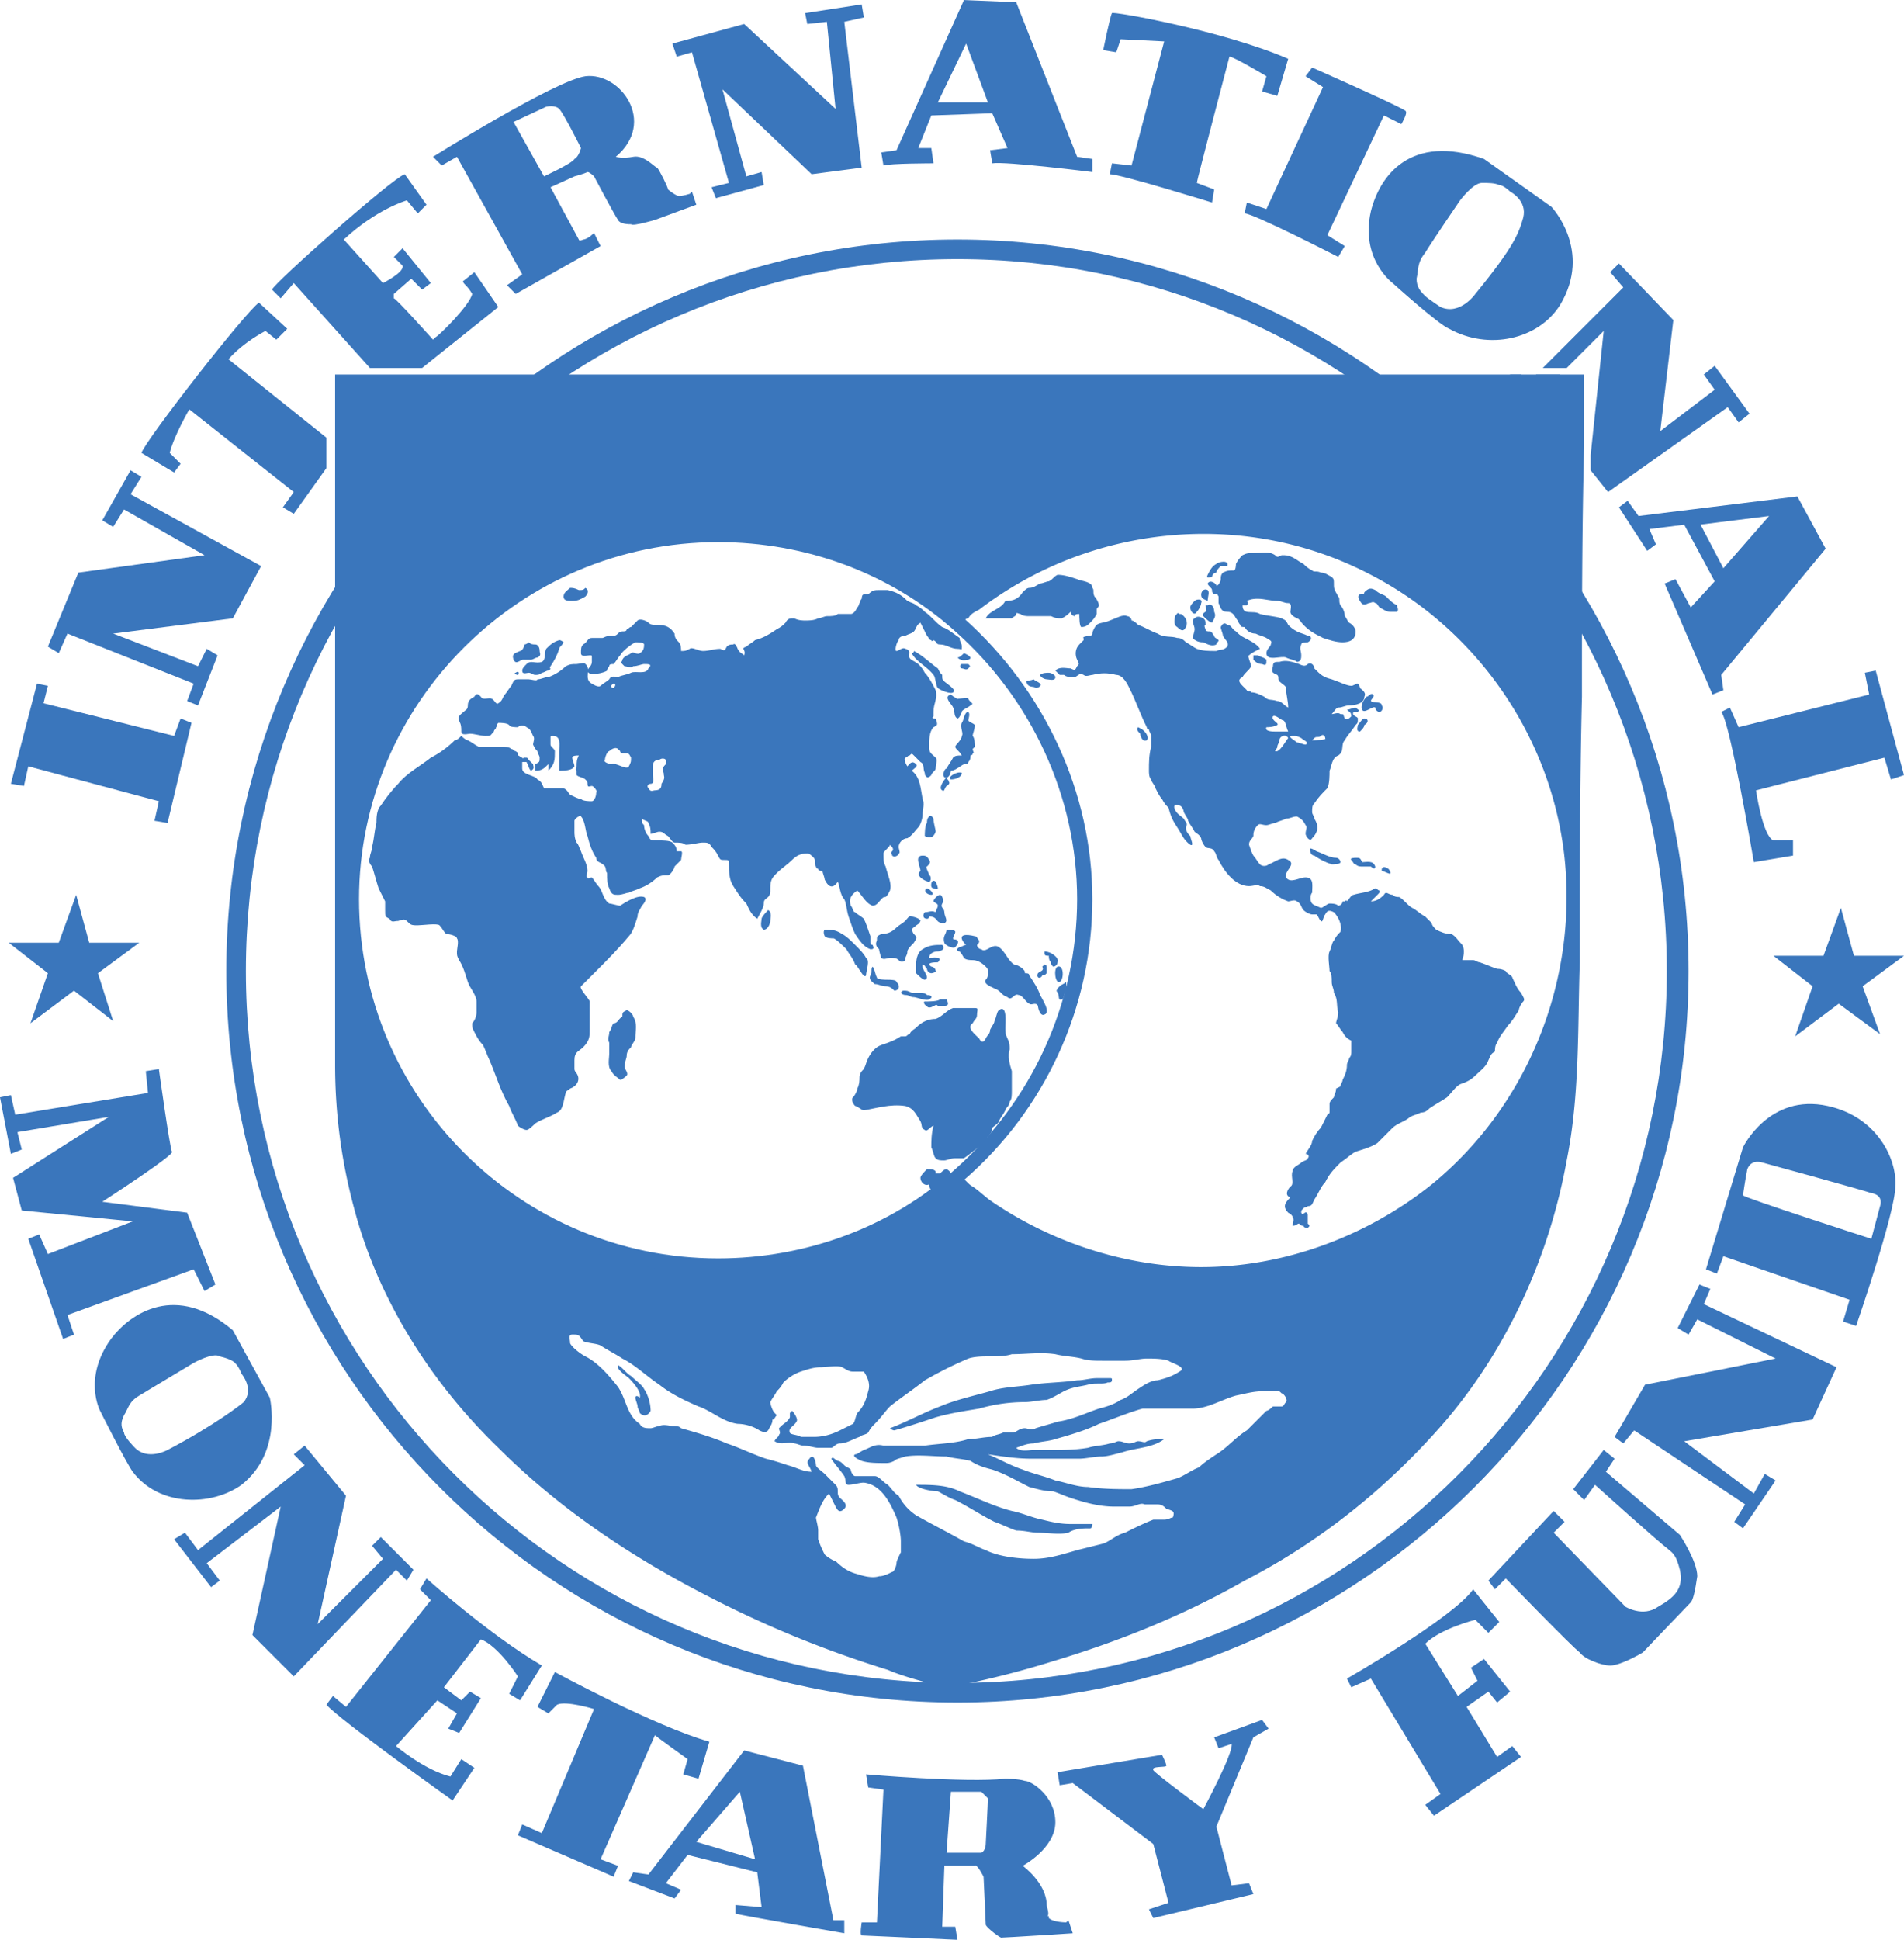
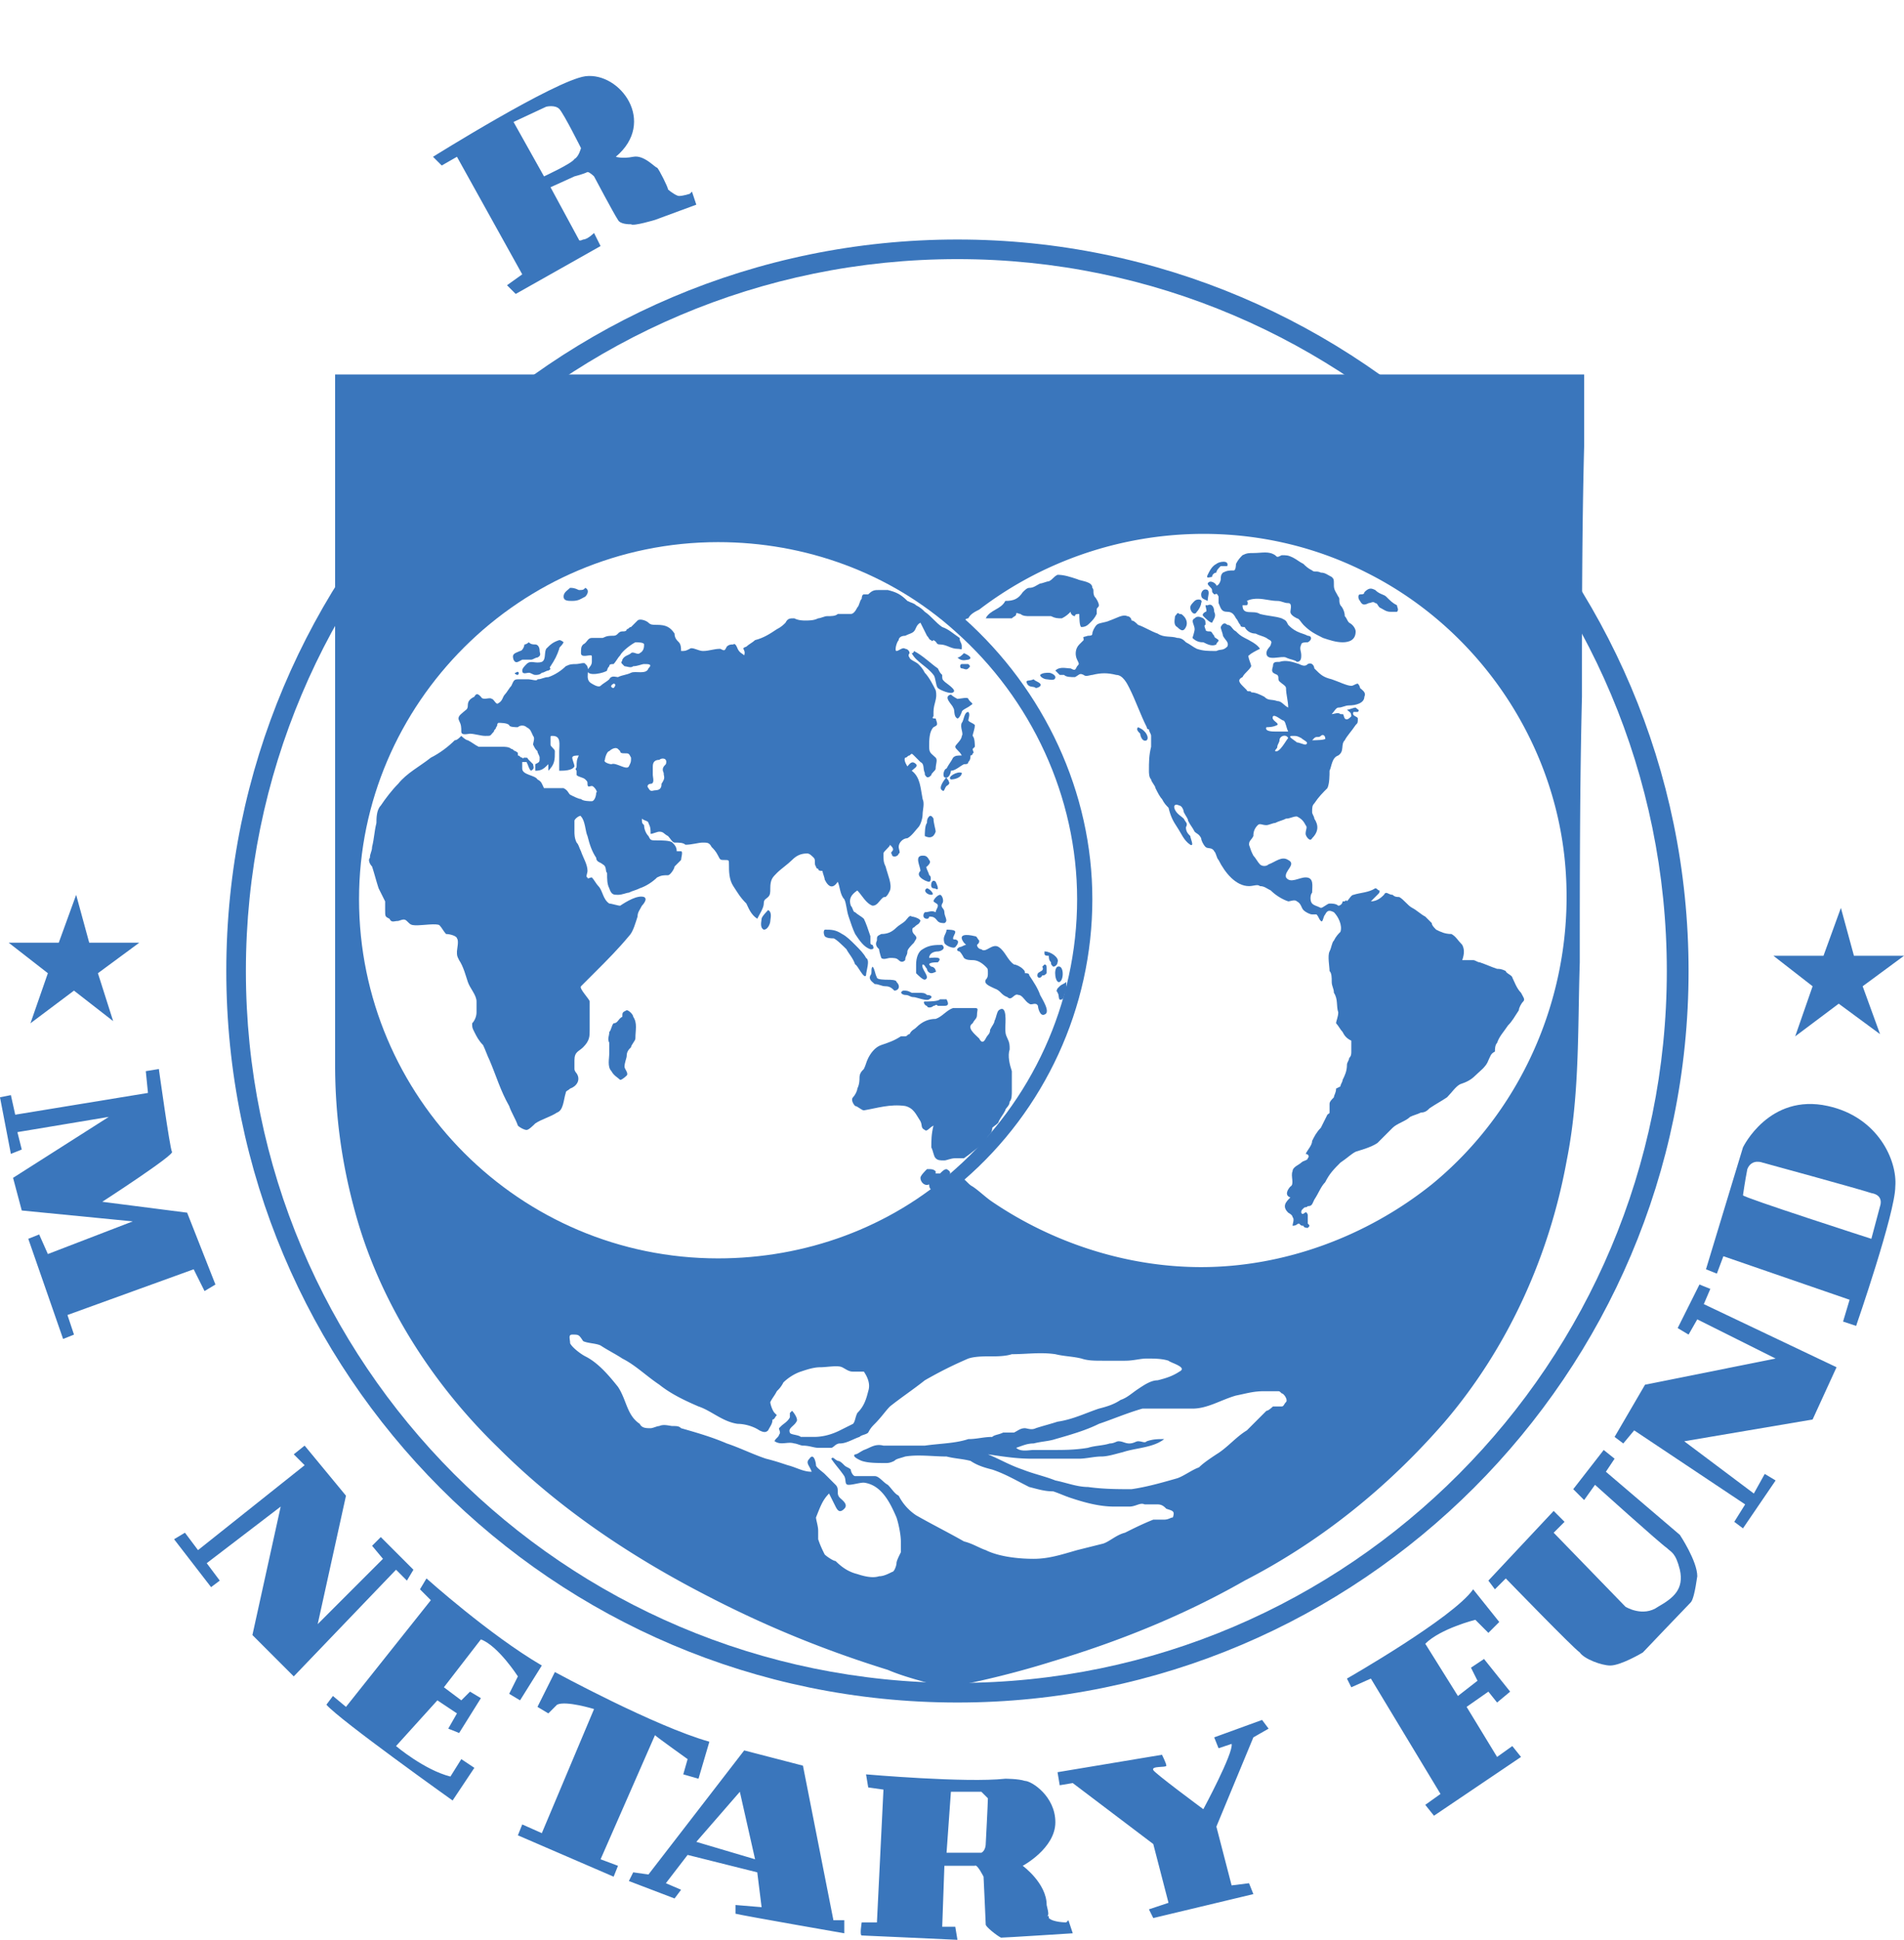
<svg xmlns="http://www.w3.org/2000/svg" height="2500" viewBox="8.571 8.728 347.785 354.145" width="2455">
  <g fill="#3a76bc">
    <path d="m49.908 186c0 73.53 59.62 133.549 133.55 133.549 73.531 0 133.549-60.018 133.549-133.55s-60.018-133.55-133.55-133.55c-73.929 0-133.549 60.018-133.549 133.55zm3.577 0c0-71.545 58.03-129.973 129.973-129.973 71.544 0 129.574 58.428 129.574 129.972s-58.03 129.972-129.574 129.972c-71.942 0-129.973-58.428-129.973-129.972z" />
    <g fill-rule="evenodd">
      <path d="m69.782 77.093v125.997c0 9.142 1.192 17.886 3.577 26.63 4.372 16.297 13.911 31.4 26.233 43.325 11.129 11.129 24.245 19.873 38.157 27.028 10.731 5.564 21.463 9.936 32.99 13.514 2.782 1.192 5.962 1.987 8.744 2.782.795 0 1.59.397 2.385.397a167.296 167.296 0 0 0 19.078-4.77c11.924-3.577 23.848-8.346 34.977-14.706 13.912-7.154 26.233-17.09 36.568-29.015 11.526-13.514 19.078-30.207 22.258-47.696 2.385-11.924 1.987-23.848 2.385-36.17 0-15.898 0-32.195.397-48.49 0-15.105 0-30.209.398-45.71v-13.116zm153.025 208.67c-.397 0-.795.398-1.59.398h-1.987c-1.988.795-3.577 1.59-5.167 2.385-1.59.398-2.783 1.59-3.975 1.987l-4.77 1.193c-2.782.795-5.167 1.59-7.949 1.59s-6.36-.398-8.744-1.59c-1.193-.398-2.385-1.193-3.975-1.59-2.782-1.59-5.962-3.18-8.744-4.77a9.384 9.384 0 0 1 -3.18-3.577c-.795-.397-1.192-1.192-1.987-1.987-.795-.398-1.59-1.59-2.385-1.59h-3.577c-.398 0-.795-.795-.795-1.193-.398-.397-.795-.397-1.193-.794-.397-.398-.795-.795-1.192-.795-.795-.398-.795-.795-1.193-.398.795 1.193 1.59 1.987 2.385 3.18.398.795 0 1.59.795 1.59s1.988-.398 2.782-.398c3.18.398 4.77 3.577 5.962 6.36.398 1.192.795 3.18.795 4.372v1.987c-.397.795-.795 1.59-.795 1.988 0 .397-.397 1.59-.794 1.59-.795.397-1.59.794-2.385.794-1.193.398-2.783 0-3.975-.397-1.59-.398-2.782-1.192-3.975-2.385-.397 0-1.59-.795-1.987-1.192-.397-.795-.795-1.59-1.192-2.783v-1.59c0-.794-.398-1.987-.398-2.384.795-1.988 1.193-3.18 2.385-4.372l1.192 2.384c.398.795.795 1.193 1.59.398s-.397-1.59-.795-1.987c-.397-.398-.397-.795-.397-1.193 0-.397 0-.795-.398-1.192l-1.987-1.988c-.397-.397-1.59-1.192-1.59-1.59 0-.397-.397-2.384-1.192-1.192-.795.795 0 1.193.397 2.385-1.59 0-2.782-.795-4.372-1.192-1.192-.398-2.385-.795-3.975-1.193-2.384-.795-4.77-1.987-7.154-2.782-2.782-1.193-5.565-1.988-8.347-2.782-.397-.398-.795-.398-1.59-.398-.397 0-1.59-.397-2.385 0-.397 0-1.192.398-1.59.398-.794 0-1.59 0-1.987-.795-2.385-1.59-2.385-4.373-3.975-6.757-1.59-1.988-3.577-4.373-5.962-5.565-.794-.397-2.384-1.59-2.782-2.385 0-.795-.397-1.59.398-1.59 1.192 0 1.192 0 1.987 1.193.795.397 2.385.397 3.18.795 1.192.795 2.782 1.59 3.974 2.385 2.385 1.192 4.373 3.18 6.757 4.77 1.988 1.589 4.373 2.781 7.155 3.974 2.385.795 4.372 2.782 7.154 3.18 1.193 0 2.783.397 3.975 1.192.795.397 1.192.397 1.59 0 .397-.795.795-1.192.795-1.987.397 0 .397-.398.795-.795l-.398-.398c-.397-.397-.795-1.59-.795-1.987.398-.795.795-1.192 1.193-1.987.397-.398.795-.795 1.192-1.59.795-.795 1.987-1.59 3.18-1.988 1.192-.397 2.385-.795 3.577-.795s3.18-.397 3.975 0c.795.398 1.192.795 1.987.795h1.987c.795 1.193 1.193 2.385.795 3.578-.397 1.59-.795 2.782-1.987 3.974-.397.795-.397 1.59-.795 1.988l-2.385 1.192c-1.59.795-3.18 1.192-4.77 1.192h-2.384c-.398-.397-1.987-.397-1.987-.795-.398-.794.794-1.192 1.192-1.987.397-.397-.398-1.59-.795-1.987l-.397.397v.795c-.398.795-1.193 1.193-1.59 1.59l-.398.398c0 .397.398.794 0 1.192 0 .397-.795.795-.795 1.192 1.193.795 2.385 0 3.577.398.398 0 1.193.397 1.59.397 1.193 0 1.988.398 2.783.398h2.384c.398 0 .795-.795 1.59-.795 1.193 0 2.385-.795 3.578-1.193.397-.397 1.192-.397 1.59-.795.397-.794.794-1.192 1.192-1.59 1.192-1.192 1.987-2.384 2.782-3.18 1.987-1.589 4.372-3.179 6.36-4.769 2.782-1.59 5.167-2.782 7.949-3.974 1.192-.398 2.782-.398 3.975-.398 1.192 0 2.782 0 3.974-.397 2.783 0 5.167-.398 7.95 0 1.59.397 3.18.397 4.77.795 1.192.397 2.384.397 3.974.397h3.975c1.59 0 2.782-.397 3.974-.397s2.783 0 3.975.397c.398.397 3.577 1.192 1.987 1.987-1.192.795-2.384 1.193-3.974 1.59-1.193 0-2.385.795-3.578 1.59-1.192.795-1.987 1.59-3.18 1.987-1.192.795-2.384 1.193-3.974 1.59-2.385.795-4.77 1.988-7.552 2.385-1.192.398-2.782.795-3.975 1.193-.794.397-1.59 0-1.987 0-.795 0-1.192.397-1.987.794h-1.988c-.794.398-1.59.398-1.987.795-1.59 0-2.782.398-4.372.398-2.385.795-5.167.795-7.95 1.192h-7.551c-1.59-.397-2.385.398-3.578.795-.794.398-1.192.795-1.59.795-.794.398 1.193 1.193 1.193 1.193 1.192.397 2.782.397 4.372.397.398 0 .795 0 1.59-.397.397-.398.795-.398 1.987-.795 2.385-.398 5.167 0 7.552 0 1.59.397 2.783.397 4.372.795 1.193.795 2.385 1.192 3.975 1.59 2.385.794 4.372 1.987 6.757 3.18 1.59.397 2.782.794 4.372.794 1.193.398 1.988.795 3.18 1.193 2.385.794 5.167 1.59 7.95 1.59h2.782c1.192 0 1.987-.796 2.782-.398h2.385c.795 0 1.192.397 1.59.795 1.192.397 1.59.397 1.192 1.59zm20.668-21.065c-.397.397-.397.795-.795.795h-1.59s-.794.795-1.192.795l-3.577 3.577c-1.987 1.192-3.577 3.18-5.565 4.372-1.192.795-2.384 1.59-3.18 2.385-1.192.397-2.782 1.59-3.974 1.987-2.782.795-5.565 1.59-8.347 1.988-2.385 0-5.167 0-7.95-.398-1.987 0-3.974-.795-5.961-1.192-1.988-.795-3.975-1.193-5.962-1.988-2.385-.794-4.372-1.987-6.36-2.782 2.782.398 5.167.795 7.95.795h8.744c1.192 0 2.782-.397 3.975-.397 1.192 0 2.384-.398 3.974-.795 2.385-.795 5.565-.795 7.552-2.385-1.192 0-1.987 0-3.18.397-.397.398-.795 0-1.59 0-.397 0-.794.398-1.59.398s-1.192-.398-1.987-.398c-.397 0-.795.398-1.59.398-1.192.397-2.782.397-3.974.795-2.385.397-4.372.397-6.36.397h-3.577c-.795 0-2.385.398-3.18-.397 1.193-.398 1.988-.795 3.18-.795 1.59-.398 2.782-.398 3.975-.795 2.782-.795 5.564-1.59 7.95-2.782 2.384-.795 5.166-1.988 7.948-2.783h9.142c2.782 0 5.167-1.59 7.95-2.384 1.987-.398 3.18-.795 5.167-.795h2.384c.398 0 .398 0 .795.397.398 0 1.193 1.192.795 1.59zm-15.5-24.643c-13.515 0-27.029-4.372-38.158-11.924-1.192-.795-2.385-1.988-3.577-2.782-.795-.398-1.193-1.193-1.987-1.59-.398-.398-.398-.795-.795-.398l-1.193 1.193c-2.385 1.987-5.167 3.974-7.95 5.564-5.564 3.577-11.923 5.962-18.283 7.95-23.053 5.564-47.696-1.59-64.39-18.284-15.898-16.694-22.258-40.144-17.09-62.403 5.166-21.463 21.463-39.746 42.528-47.298 11.13-3.975 23.848-5.167 35.773-2.783 6.359 1.59 12.719 3.975 18.68 7.155 2.783 1.192 5.565 3.18 8.347 5.167 1.193.795 2.385 1.987 3.578 2.782.397.398.397.398.795 0 .397-.397.794-.795 1.192-.795.397-.795 1.192-1.192 1.987-1.59 20.271-15.5 48.094-18.283 70.75-6.757 19.873 9.937 33.785 29.81 36.17 52.069 2.384 22.655-6.758 45.311-24.246 59.62-11.924 9.54-27.028 15.104-42.132 15.104z" />
-       <path d="m204.126 286.956c-1.987 0-3.577-.397-5.167-.795-1.987-.397-3.577-1.192-5.565-1.59-3.18-.795-6.36-2.384-9.539-3.577-2.385-1.192-5.167-1.192-7.95-1.192.398.795 3.18 1.192 3.975 1.192.795.398 1.988 1.193 3.18 1.59 2.385 1.192 4.77 2.782 7.155 3.975 1.192.397 2.782 1.192 3.974 1.59 1.59 0 2.783.397 3.975.397 1.59 0 3.975.398 5.565 0 1.192-.795 2.782-.795 3.974-.795.398 0 .398-.795.398-.795zm-80.289-27.028c-.795-.397-1.59-1.59-2.384-1.987-.398.795 1.59 1.987 1.987 2.385.397.397 2.385 2.385 1.987 3.577-.397-.397-.795-.397-.795 0s.398 1.192.398 1.59.397.795.397 1.192c.795.795 1.59.398 1.988-.397 0-1.193-.398-2.782-1.193-3.975-.397-.795-1.59-1.59-2.385-2.385zm48.094 9.937c2.782-.795 5.167-1.59 7.552-2.385 2.782-.795 5.564-1.192 7.95-1.59a30.257 30.257 0 0 1 8.346-1.192c1.193 0 2.782-.398 3.975-.398 1.192-.397 2.385-1.192 3.18-1.59 1.59-.794 2.782-.794 4.372-1.192 1.192-.397 2.782 0 3.577-.397.397 0 .795 0 .795-.398 0-.397 0-.397-.398-.397h-2.384c-1.193 0-2.385.397-3.578.397-2.782.398-5.564.398-8.346.795-2.385.398-5.168.398-7.552 1.193-2.783.795-6.36 1.59-9.142 2.782-3.18 1.192-5.962 2.782-9.142 3.975.398.397.795.397.795.397z" />
    </g>
    <path d="m71.371 172.883c0 37.76 30.606 68.364 68.365 68.364 16.694 0 32.592-5.962 44.914-17.09 14.706-12.72 23.45-31.4 23.45-51.274 0-19.476-8.744-38.157-23.45-51.274-12.322-10.731-28.22-16.693-44.914-16.693-37.76 0-68.365 30.605-68.365 67.967zm2.783 0c0-35.772 29.412-65.185 65.582-65.185 15.899 0 31.4 5.564 43.324 16.296 13.912 12.322 22.258 30.208 22.258 48.889 0 19.078-8.346 36.964-22.258 49.286-11.924 10.731-27.425 16.296-43.324 16.296-36.17 0-65.582-29.413-65.582-65.582z" />
    <path d="m108.336 127.174c.795-.795 1.192-1.193 2.385-1.59.397 0 .795.397.795.397-.398.795-.795.795-.795 1.193-.398 1.192-.795 1.987-1.59 3.18-.397.397.397.397-.397.794-.398 0-.795.398-1.193.398-.397.397-.795.397-1.192.397-.398 0-.795-.397-1.193-.397-.397 0-1.192.397-1.192-.398 0-.397.397-.794.795-1.192.795-.795 1.59 0 2.782-.397.795-.398.398-1.59.795-2.385zm-5.565 4.372c.398-.398.795 0 .398.397-.398 0-.795-.397-.398-.397z" />
    <path d="m183.855 125.186c-1.192-.794-1.987-1.59-3.18-1.987-1.192-.795-1.987-1.987-3.18-2.782-.397-.398-.794-.795-1.59-1.193-.397-.397-.794-.397-1.59-.795-1.192-1.192-1.987-1.59-3.576-1.987h-1.59c-.795 0-1.193 0-1.988.795h-.795c-.397 0-.397.795-.397.795-.397.397-.397 1.192-.795 1.59-.397.795-.795 1.192-1.192 1.192h-2.385c-.398.398-1.193.398-1.987.398-.398 0-1.193.397-1.59.397-.795.398-1.59.398-2.385.398-.398 0-1.193 0-1.988-.398-.794 0-1.192 0-1.59.795-.397.398-.794.795-1.59 1.193-1.192.795-2.384 1.59-3.974 1.987-.397.397-1.192.795-1.59 1.192-1.192.398 0 .398-.397 1.59-.398-.397-.795-.397-1.193-1.192 0 0-.397-1.193-.795-.795-.397 0-.795 0-1.192.397-.398.795-.398.795-1.192.398-1.193 0-1.988.397-3.18.397-.795 0-1.988-.795-2.385-.397-.795.397-.795.397-1.59.397 0-.397 0-1.192-.397-1.59-.398-.397-.795-.795-.795-1.59-.795-1.192-1.59-1.59-3.18-1.59-.795 0-1.192 0-1.59-.397-.397-.397-1.59-.795-1.987-.397l-1.193 1.192c-.397 0-.397.398-.795.398 0 .397-.397.397-.795.397-.794 0-.794.795-1.59.795s-1.192 0-1.987.397h-1.987c-.795 0-.795.795-1.59 1.193-.397.397-.397.795-.397 1.59s1.192.397 1.59.397c.397 0 .397 0 .397.398v.795c0 .795-.795 1.192-.795 1.59 0 1.192 3.18.397 3.577 0 0 0 0-.398.398-.795 0-.398.397-.398.795-.398.397-.397.795-1.192 1.192-1.59.397-.795 1.987-1.987 2.782-2.385.398 0 1.59 0 1.59.398 0 .397 0 1.192-.795 1.59-.397.397-1.192-.398-1.59 0-.397.397-1.192.397-1.59 1.192 0 .398-.397.398 0 .795l.398.398c.397 0 1.192.397 1.59 0 .795 0 1.59-.398 1.987-.398.795 0 1.59 0 .795.795-.397 1.192-2.385.397-3.18.795-.795.397-1.59.397-2.384.795-.398 0-1.193-.398-1.59.397-.398.398-1.193.795-1.59 1.193-.398.397-1.59-.398-1.59-.398-1.59-.795 0-2.782-1.193-3.577 0-.397-1.192 0-1.59 0-.794 0-1.192 0-1.987.398-.795.794-1.987 1.59-3.18 1.987-.794 0-1.192.397-1.987.397 0 .398-1.192 0-1.59 0h-1.987c-.795 0-.795.398-1.192 1.193-.398.397-.795 1.192-1.193 1.59-.397.397-.397 1.192-1.192 1.59-.398.397-.795-.795-1.193-.795-.397-.398-1.59.397-1.987-.398-.397-.397-.795-.795-1.192 0-.795.398-1.193.795-1.193 1.59s-.397.795-.795 1.192c-.397.398-1.192.795-.795 1.59.398.795.398 1.193.398 1.988s1.192.397 1.59.397c.795 0 1.987.398 2.782.398 1.192 0 .795 0 1.59-.795 0-.398.397-.398.397-.795.398-.398 0-.398.398-.795.397 0 1.59 0 1.987.397 0 .398 1.192.398 1.59.398.397-.398 1.192-.398 1.59 0 .795.397.795.795 1.192 1.59.398.397 0 1.192 0 1.59.398.794.398.794.795 1.192 0 .397.398.795.398 1.192 0 .795 0 .795-.795 1.193v1.192c1.192 0 1.59-.397 2.385-1.192v1.192c1.192-1.192 1.192-1.987 1.192-3.577 0-.398-.795-.795-.795-1.193v-1.192c0-.397 0-.397.397-.397 1.59 0 1.193 1.59 1.193 2.782v3.577c.795 0 2.385 0 2.782-.795 0-.397-.397-1.192-.397-1.59 0-.397.795-.397 1.192-.397-.397.795-.397 1.192-.397 1.987 0 .398-.398.398 0 .795v.795c.397.397 1.192.397 1.59.795.397.397.397.397.397.795 0 .795.397.397.795.397.397 0 1.192 1.193.795 1.193 0 .795-.398 1.59-.795 1.59-.398 0-1.59 0-1.987-.398-.398 0-1.193-.397-1.988-.795-.397-.397-.397-.795-1.192-1.192h-3.578c-.397-.795-.397-1.193-1.192-1.59-.397-.795-2.782-.795-2.782-1.987v-1.193h.795c.397.795.397 1.193.795 1.59.795-.397.397-.795.397-1.192l-.795-.795c-.397-.398 0-.398-.795-.398-.397 0 0 .398-.397 0-.398 0-.398-.397-.795-.397 0-.795 0-.398-.398-.795-.397 0-.397-.398-.794-.398-.398-.397-1.193-.397-1.59-.397h-4.373c-.794-.398-1.192-.795-1.987-1.193-.397 0-1.192-.794-1.192-.794-.398.397-.795.794-1.193.794-1.192 1.193-2.782 2.385-4.372 3.18-1.987 1.59-4.372 2.782-5.962 4.77-1.192 1.192-2.385 2.782-3.18 3.975-.795.794-.795 2.384-.795 3.18-.397 1.59-.397 2.782-.794 4.371 0 .795-.398 1.193-.398 1.988-.397.397 0 1.192.398 1.59.397 1.192.794 2.782 1.192 3.974l1.192 2.385v1.59c0 1.192 0 1.192.795 1.59.398.795.795.397 1.59.397 1.193-.397 1.193-.397 1.988.398.397.397.794.397 1.59.397.794 0 3.577-.397 3.974 0 .398.398.795 1.193 1.192 1.59.795 0 1.988.398 1.988.795.397.398 0 1.987 0 2.385 0 .795 0 .795.397 1.59.795 1.192 1.193 2.782 1.59 3.974.398 1.193 1.59 2.385 1.59 3.578v1.987c0 .795-.397 1.59-.795 1.987 0 .795 0 .795.398 1.59.397.795.795 1.59 1.59 2.385.397.795.794 1.987 1.192 2.782 1.192 2.783 1.987 5.565 3.577 8.347.398 1.193 1.192 2.385 1.59 3.577.397.398 1.192.795 1.59.795.397 0 1.192-.795 1.59-1.192 1.192-.795 2.782-1.192 3.974-1.987 1.193-.398 1.193-2.385 1.59-3.578 0-.397.398-.397.795-.795 1.193-.397 1.988-1.59 1.193-2.782 0 0-.398-.397-.398-.795v-1.59c0-1.59.795-1.59 1.59-2.384 1.192-1.193 1.192-1.988 1.192-3.18v-5.167c0-.398-1.987-2.385-1.59-2.783l2.783-2.782c1.987-1.987 3.975-3.975 5.962-6.36.795-.794 1.192-2.384 1.59-3.577 0-.795.397-1.192.795-1.987 0 0 1.192-1.192.397-1.59-1.192-.397-3.18.795-4.372 1.59-.397 0-1.59-.397-1.987-.397-1.193-.795-1.193-2.385-1.988-3.18-.397-.398-.795-1.193-1.192-1.59-.398 0-.795.397-.795 0-.398 0 0-.795 0-1.192 0-1.193-.795-2.385-1.192-3.578-.398-.795-.398-1.192-.795-1.59-.398-.794-.398-1.59-.398-1.987v-1.987c0-.398 1.193-1.193 1.193-.795.794.795.794 2.782 1.192 3.577.397 1.59.795 2.782 1.59 3.975 0 .795.795.795 1.192 1.192.795.398.398 1.193.795 1.59 0 1.192 0 1.987.398 2.782.397 1.193.795 1.193 1.59 1.193.794 0 1.59-.398 1.987-.398.795-.397 1.192-.397 1.987-.795 1.193-.397 2.385-1.192 3.18-1.987.795-.397 1.192-.397 1.987-.397.398 0 1.193-1.193 1.193-1.59l1.192-1.193c0-.397.398-1.59 0-1.59h-.795c0-.795-.397-1.192-.795-1.59-.397-.397-1.987-.397-2.782-.397-1.192 0-1.192 0-1.59-.795-.397-.397-.795-1.192-.795-1.987-.397-.398-.397-.398-.397-1.193.397.398 1.192.398 1.192.795.398.795.398 1.193.398 1.988.397 0 1.192-.398 1.59-.398.794 0 .794.398 1.59.795.397.398.794 1.192 1.192 1.192.795 0 1.59 0 1.987.398 1.192 0 2.385-.398 3.18-.398s1.192 0 1.59.795c.397.398.795.795 1.192 1.59.398.795.398.795 1.192.795.795 0 .795 0 .795.795 0 1.193 0 2.782.795 3.975.795 1.192 1.193 1.987 2.385 3.18.398.795.795 1.987 1.988 2.782.397-.795 1.192-1.987 1.192-2.782s.397-.795.795-1.193c.397-.397.397-.795.397-1.59 0-1.59.398-1.987 1.193-2.782s1.987-1.59 2.782-2.385 1.59-1.192 2.782-1.192c.398 0 .795.397 1.193.795.397.397 0 1.192.397 1.59 0 0 0 .397.398.397 0 .398.397.398.795.398 0 .397.397 1.192.397 1.59.795 1.59 1.59 1.59 2.385.397.397.795.397 2.385 1.192 3.18.398.795.398 1.987.795 3.18.398 1.192.795 2.384 1.193 3.18.795 1.192 1.59 2.384 2.782 2.781.397 0 .795 0 .397-.794 0 0-.397 0-.397-.398v-1.192c-.398-1.193-.795-2.385-1.193-3.18-.397-.398-1.192-.795-1.59-1.193-.397 0-.397-.794-.794-1.192-.398-1.192 0-1.987 1.192-2.782.795.795 1.59 2.385 2.782 2.782.795 0 1.193-.795 1.59-1.192.398-.398.398-.398.795-.398.398-.397.398-.397.795-1.192.398-1.193-.397-2.782-.795-4.372-.397-.795-.397-1.193-.397-2.385 0-.398 1.192-1.193 1.192-1.59.398.397.795.795.398 1.192-.398.398 0 .398 0 .795.397.398 1.192 0 1.192-.397.397 0 0-.795 0-1.193 0-.794.795-1.59 1.59-1.59.795-.397 1.59-1.59 1.987-1.987.398-.397.795-1.59.795-2.385s.398-1.987 0-2.782c-.397-1.987-.397-3.975-1.987-5.167.397-.397 1.192-.795.795-1.192-.795-.795-1.193 0-1.59.397 0 0-.795-1.192-.398-1.59.398 0 .398-.397.795-.397.398-.398.398-.398.795 0l1.193 1.192c.795.398.397 1.193.795 1.988 0 .397 0 .397.397.794.398 0 .398 0 .795-.397 0-.397.795-.795.795-1.192 0-.795.397-1.59 0-1.988-.795-.795-1.192-.795-1.192-1.987s0-2.782.794-3.577c.795-.398.795-.398.398-1.59-.398 0-.795 0-.398-.398v-.795c0-1.59.795-2.384.398-3.974-.398-.795-1.192-2.385-1.987-3.18-.398-.795-.795-1.192-1.193-1.59-.397-.397-1.59-.795-1.59-1.192-.397-.398 0-.795 0-.795 0-.398-.397-.795-.795-.795-.397-.398-1.192.397-1.59.397-.397 0 0-1.59.398-1.987 0-.398.397-.795 1.192-.795.795-.397 1.193-.397 1.59-.795.398-.397.398-1.192 1.193-1.59l1.192 2.385c.398.397.398.795.795.795 0 .397.397 0 .397 0 .795.397.398.795 1.193.795 1.192 0 1.987.795 3.18.795.795 0 .795.397.795-.398s-.398-.795-.398-1.59zm-63.197 8.347c.397 0 .397.398 0 .795-.398 0-.795-.397 0-.795zm2.782 15.104c-.398.795-2.385-.795-3.18-.397-.397 0-1.59-.398-1.192-.795 0-.398.397-1.59.795-1.59.397-.398 1.192-.795 1.59-.398l.397.398c0 .397.397.397.795.397.795 0 .795 0 1.192.795 0 .795 0 .795-.397 1.59zm6.757-.397c-.398.397-.795.795-.398 1.59 0 .794.398.794-.397 1.987 0 .397 0 1.192-1.193 1.192-.397 0-.794.398-1.192-.397-.397-.398 0-.795.398-.795.794 0 .397-1.193.397-1.59v-1.59c0-.795.397-1.192 1.192-1.192.398-.398 1.59-.398 1.193.795zm-25.836-21.861c.398 0 .795-.398.795-.398.398.398.795.398 1.193.398.397 0 .795.397.795 1.192 0 .398.397.795-.398 1.193-.397 0-.795.397-1.192.397h-1.59c-.795.398-1.193.795-1.59 0-.397-1.192.397-1.192 1.192-1.59.398 0 .795-.795.795-1.192z" />
    <path d="m122.247 194.346c0-.795 0-.795.795-1.192.398 0 1.193.795 1.193 1.192.795 1.192.397 2.385.397 3.975 0 .397-.795 1.192-.795 1.59-.397.397-.795.794-.795 1.59 0 .397-.397 1.192-.397 1.987 0 .397.795 1.192.397 1.59 0 0-.795.795-1.192.795-.397-.398-1.192-.795-1.59-1.59-.795-.795-.397-2.385-.397-3.18v-1.987c-.398-.795 0-1.193 0-1.988.397-.397.397-1.192.795-1.59.794 0 .794-.795 1.59-1.192zm25.438-17.886c0-.398 1.193-1.59 1.193-1.59.795.397.397 1.59.397 1.987 0 .398-.397 1.59-1.192 1.59-.795-.397-.398-1.59-.398-1.987zm11.527 1.987c1.192 0 1.987 0 3.18.795.795.398 1.59 1.193 2.385 1.988.795.794 1.59 1.59 1.987 2.384.795.398 0 2.385 0 3.18-.398.795-1.59-1.987-1.987-1.987-.398-1.193-1.193-1.988-1.59-2.783-.398-.397-1.988-1.987-2.385-1.987-.398 0-1.192 0-1.59-.397 0 0-.397-.795 0-1.193zm8.744 6.757c.398.398.398 1.193.795 1.988 0 .397 1.59.397 1.988.397s1.59 0 1.59.397c.794.795.397 1.59-.398 1.59-.397-.397-.795-.795-1.59-.795s-1.192-.397-1.987-.397c-.398-.398-1.193-.795-.795-1.59.397-.397 0-1.192.397-1.59zm5.564 4.372c.796 0 .796 0 1.59.398h1.193c.795 0 1.193 0 1.59.397.795 0 1.192.398.398.795-.398.398-2.385-.397-2.783-.397-.795 0-.795-.398-1.59-.398-.397 0-1.192-.397-.397-.795zm6.758 1.59h1.192c.398.795.398 1.193-.397 1.193h-1.193c-.397-.398-.397 0-.795 0-.397.397-1.192.397-1.192 0-.397 0-.795-.795-.397-.795.795 0 2.384 0 2.782-.398zm-10.732-11.924c1.193 0 1.988-.397 2.782-1.192.398-.398 1.193-.795 1.59-1.193.398-.397.795-1.192 1.193-.795.397 0 1.59.398 1.59.795-.398.795-.398.398-1.193 1.193-.397 0-.397.795 0 1.192.795.795.398.795 0 1.59-.397.398-1.192 1.192-1.192 1.59 0 .795-.398.795-.398 1.59-.397.397-.795.397-1.192 0-.398-.398-.795-.398-1.59-.398-.397 0-1.192.398-1.59 0 0 0-.397-1.192-.397-1.59-.398-.397-.795-.794-.398-1.59 0-.794 0-.794.795-1.192zm11.129 1.988c-1.192 0-2.384 0-3.577.794-.795.398-1.192 1.59-1.192 2.783v1.59c.397.397 1.192 1.192 1.59 1.192 1.192-.397-.795-1.987-.398-2.782.398 0 .398.397.795.795 0 .397.398.795.795.795s1.192-.398.795-.398c0-.397-.398-.795-.795-.795-1.192-.795.795-.795 1.192-.795 1.193-1.192-1.192-.795-1.59-.795 0-.795.795-1.192 1.59-1.192.398 0 1.59-.398.795-1.192zm.795-2.783c.398 0 1.59 0 1.59.398 0 .397-.397.795-.397 1.192 0 .398.397 0 .795.398.397.397-.398 1.192-.398 1.192-.397.397-1.987-.397-1.987-.795-.398-1.192.397-1.59.397-2.385zm-2.385-5.167c0-.397.795-1.192 1.193-1.192.397 0 .795 1.192.397 1.59-.397.795.398.795.398 1.59 0 .794.795 1.59 0 1.987-1.193 0-1.193-.398-1.59-.795-.398-.398-.795-.398-1.192-.398 0 0 0 .398-.398.398-.795 0-.795-.795-.397-1.193.795 0 1.192-.397 1.987 0 0-.397.397-.794.397-1.192 0-.397-.397-.397-.795-.795zm-1.192-2.385c.398 0 1.59 1.193.795 1.193s-1.59-.795-.795-1.193zm1.59-1.192s.397.795.397 1.192c0 .398-.397 0-.795 0-.794 0-.397-1.987.398-1.192zm-2.385-4.77c.398 0 .795 0 1.193.795.397.398 0 .795-.398 1.193-.397 0 .398 1.192.398 1.59.397 0 .397 1.192 0 1.192-.398 0-1.193-.398-1.59-.795-.398-.397-.398-.795 0-1.192 0-.795-1.193-2.783.397-2.783zm.795-5.962c0-.397 0-.795.398-1.192.397-.398.794.397.794.397 0 .795.398 1.988.398 2.385-.398 1.193-1.192 1.193-1.987.795 0-.397 0-1.987.397-2.385zm6.757 21.861c-1.192-1.59.397-1.59 1.987-1.192.398 0 .398.397.795.795 0 .397 0 .397-.397.795 0 .397.397.794.795.794.795.795 1.987-1.192 3.18-.397 1.192.795 1.59 2.385 2.782 3.18.397 0 1.192.397 1.59.795.397.397.397.397.397.795.398 0 .795 0 .795.397.795 1.192 1.59 2.385 1.987 3.577.398.795 1.988 3.18.795 3.578-.795.397-1.192-1.193-1.192-1.59-.398-.795-1.192 0-1.59-.398-.795-.397-1.192-1.59-1.987-1.59-.795-.397-1.193 1.193-1.988.398-1.192-.398-1.192-1.193-2.384-1.59-.795-.398-1.988-.795-1.59-1.59.397-.397.397-.795.397-1.192 0-.795 0-.795-.397-1.193-.795-.795-1.59-1.192-2.385-1.192-.398 0-1.193 0-1.59-.398 0 0-.397-.795-.795-1.192-.397 0-.795-.398 0-.795.398 0 .795-.397 1.192-.397zm14.706 1.988v-.398c1.193 0 2.783 1.192 2.385 1.987 0 .398-.397.795-.795.795-.397-.397-.397-.397-.397-.795-.398-.397-.398-.795-.398-1.192-.397 0-.795 0-.795-.398zm-.397 2.384.397-.397c.398 0 .398.397.398.795v.795c-.398.397-.398.397-.795.397-.398.795-1.193.398-.795-.397.397-.398 1.192-.398.795-1.193zm2.782 0c1.193-.397 1.193 2.385.398 2.782-.795.398-1.193-2.384-.398-2.782zm.398 3.577c.397-.397.795-.397 1.192-.795v1.59c-.397.398-.397 1.59-.795 1.59-.795.398-.397-.795-.795-1.192 0-.398-.397 0 0-.795zm-19.476 3.975h3.974c.795 0 .398.398.398 1.193 0 .794-.398.794-.795 1.59-1.193.794.397 1.987 1.192 2.782.398.795.795.795 1.193 0 .397-.795.795-.795.795-1.59.397-.795.795-1.193.795-1.59.397-.795.397-1.59.795-1.987 1.59-1.193 1.192 2.384 1.192 3.18 0 .794 0 1.192.397 1.987.398.795.398 1.192.398 1.987-.398 1.192 0 2.782.397 3.975v3.577c0 .795 0 1.59-.397 1.987 0 .795-.795 1.193-.795 1.59-.398.795-.795 1.193-1.192 1.987 0 .398-.795.795-1.193 1.193 0 .795-.397 1.192-.795 1.59-.397.795-.795 1.192-1.192 1.59-1.193.795-1.988 1.59-3.18 2.384h-1.59c-.795 0-1.59.398-1.987.398-.795 0-1.193 0-1.59-.398-.398-.397-.398-1.192-.795-1.987 0-1.192 0-2.385.397-3.975-.794.398-1.192 1.193-1.59.795-.794-.397-.397-.795-.794-1.59-.795-1.192-1.193-2.384-2.783-2.782-2.782-.397-5.167.398-7.552.795-.397 0-1.192-.795-1.59-.795-.397-.397-.794-1.192-.397-1.59.398-.397.795-1.192.795-1.59.398-.794.398-1.59.398-1.987 0-.795.397-1.192.794-1.59.398-.795.398-1.192.795-1.987s1.193-1.987 2.385-2.385c1.193-.397 2.385-.795 3.577-1.59h.795c.398 0 .398-.397.795-.397.398-.795.795-.795 1.193-1.193 1.192-1.192 2.385-1.59 3.577-1.59 1.192-.397 1.987-1.59 3.18-1.987zm-4.373 29.413c.398 0 .795 0 1.193.397v.398h.795c.397-.398.795-.795 1.192-.795.795.397.795.795.398 1.192l-1.193 1.193c-.397 0-.397.795-.795 1.192-.795.397-1.59.397-1.59-.795-.794.398-1.59-.397-1.59-1.192 0-.398.796-1.193 1.193-1.59zm-65.582-106.124c.398 0 .795 0 1.59.397.795 0 .795 0 1.192-.397.795.397.398 1.192 0 1.59-.794.397-1.192.794-2.384.794-.795 0-1.59 0-1.59-.794 0-.795.795-1.193 1.192-1.59zm62.8 11.526c1.59.795 3.18 2.385 4.372 3.18.398.795.398.795.795 1.192 0 .795 0 .795.398 1.193.397.397 2.385 1.59 1.59 1.987-.398.398-2.385-.397-2.783-.795-.397-.397-.397-1.987-.795-2.385-1.192-1.59-3.18-2.384-3.974-3.974.397 0 .397-.398.397-.398zm9.142.398s1.987.795.795 1.192c-.398 0-1.192.398-1.987-.397.397 0 .795-.398 1.192-.795zm.795 1.987c.397.398.397.398 0 .795-.398.397-.795 0-1.192 0-.398 0-.398-.795 0-.795zm-3.18 5.564c.398.398 1.193.796 1.193.796.397 0 1.987-.398 1.987 0 .397.795 1.192.795.397 1.192-.397.397-1.59.795-1.59 1.192 0 0-.397 1.193-.794 1.193-.795-.398-.398-1.59-.795-1.988 0-.397-1.988-1.987-.398-2.384zm3.18 3.18c.397.398 0 1.193 0 1.59.397.398.795.398 1.192.795 0 .795-.397 1.59-.397 1.988.397.397.397 1.59.397 1.987l-.397.397c0 .398.397.795 0 .795 0 .398-.398.398-.398.398 0 .397 0 .795-.397 1.192 0 .398-.398.398-.795.398-.795.397-1.59 1.192-2.385 1.192 0 .397-.397 1.59-1.192 1.192-.398-.397 0-1.59.397-1.59.398-.794.795-1.192 1.193-1.987.397-.397.795-.397 1.59-.397-.398-.795-1.193-1.193-1.193-1.59 0-.398 1.193-1.193 1.193-1.987.397-.398-.398-1.59 0-2.385.397-.398.397-1.988 1.192-1.988z" />
    <path d="m184.253 149.83c-.795-.398-2.783.794-1.988 1.192.795 0 1.988-.398 1.988-1.193zm-2.385 1.59c0-.398-.398-.398-.398-.796-.397.398-1.59 1.988-.795 2.385.398.398.398-.397.795-.795 0 0 .795-.397.398-.795zm10.334-32.99c1.59 0 2.385-.398 3.18-1.59.397-.398.795-.795 1.192-.795.795 0 1.192-.398 1.987-.795.398 0 1.193-.398 1.59-.398.795-.397.795-.795 1.59-1.192 1.193 0 2.385.397 3.577.795.795.397 2.783.397 2.783 1.59.397.397 0 .795.397 1.59.398.397.795 1.192.795 1.59 0 .397-.397.397-.397.794v.795c-.398.795-.795 1.193-1.193 1.59-.397.398-.795.795-1.59.795-.397 0-.397-1.987-.397-2.385-.398 0-.795 0-.795.398-.398 0-.795-.398-.795-.795-.397.397-.795.795-1.59 1.192-.795 0-1.192 0-1.987-.397h-3.975c-.397 0-1.192 0-1.59-.398-.397 0-.795-.397-.795 0s-.397.398-.795.795h-4.769c.795-1.59 2.782-1.59 3.577-3.18zm7.949 13.116c.398 0 1.193.397 1.193.795 0 .795-1.193.397-1.59.397-.398 0-1.193-.397-1.193-.795.398-.397 1.193-.397 1.59-.397zm-2.782 1.192c.397.398.795.398 1.192.795.398.398-.397.795-.795.795-.397-.397-1.192 0-1.59-.795-.397-.795.398-.397 1.193-.795zm19.079 8.745c.794.397.794.397 1.192.795.397.397.795 1.192.397 1.59-.795.397-1.192-.795-1.192-1.193-.397-.397-.795-.795-.397-1.192zm6.756-20.271c.398-.398.398-.795.795-.398.398 0 .398 0 .795.398.398.397.795 1.192.398 1.987-.398.795-.795.795-1.59 0-.795-.397-.398-1.59-.398-1.987zm5.962-7.552c.398-.795.795-1.59 1.59-1.987.398-.398 2.385-.795 1.988.397h-1.193c-.397.397-.795.795-.795 1.192-.397 0-.795.398-.795.795-.397 0-1.192.398-.795-.397zm2.783-.398c.795-.397 1.192-.397 1.987-.397.398 0 .398-1.192.398-1.192.397-.795.794-1.193 1.192-1.59.795-.398 1.192-.398 1.987-.398 1.59 0 2.783-.397 3.975.398.397.397.397.397 1.192 0 .795 0 1.193 0 1.988.397.795.398 1.192.795 1.987 1.193.398.397.795.794 1.59 1.192.397.397.795 0 1.59.397.795 0 1.192.398 1.987.795.398.398.398.398.398 1.59 0 .795.397 1.193.795 1.988.397.397 0 .794.397 1.59.398.397.795 1.192.795 1.987.397.397.397.795.795 1.192.795.398 1.192 1.193 1.192 1.59 0 1.59-1.192 1.987-2.384 1.987-1.193 0-2.385-.397-3.578-.795-1.59-.794-2.385-1.192-3.577-2.384-.397-.398-.795-1.193-1.192-1.193-.795-.397-1.193-.795-1.193-1.192 0-.398.398-1.59-.397-1.59s-1.193-.397-1.988-.397c-1.192 0-2.384-.398-3.577-.398-.397 0-1.192 0-1.987.398 0 0 .397.397 0 .794h-.795c0 1.988 1.987.795 3.18 1.59 1.59.398 2.782.398 3.974.795.795.398.795.398 1.193 1.193.397.397.795.795 1.59 1.192.795.398 1.192.398 1.987.795.795 0 .795.795 0 1.192-.397 0-1.192 0-1.192.398-.398.795 0 1.192 0 1.987 0 .398 0 1.193-.795 1.193-.398-.398-1.193-.398-1.988-.795-.795-.398-3.577.795-3.577-.795 0-.795.795-1.193.795-1.59.398-.795-.397-.795-.795-1.193-.795-.397-1.192-.397-1.987-.794-.795 0-1.59-.398-1.988-1.193-.397 0-.795 0-.795-.397-.397-.398-.397-.795-.794-1.193-.398-.795-.795-1.192-1.59-1.192-1.193 0-1.193-.795-1.59-1.59v-1.192c-.398-.795-.398-.398-.795-.398-.398-.397-.398-.397-.398-.795 0-.397-.795-.795-.795-1.192.398-.795 1.59 0 1.59.397.398 0 .795-.795.795-1.192 0-.398 0-.795.398-1.193zm25.835 3.578c.795-.795 1.193-.795 1.988-.398.795.795 1.59.795 1.987 1.193.795.795 1.192 1.192 1.987 1.59 0 .397.398.794 0 1.192h-1.192c-.795 0-1.193-.398-1.987-.795-.398-.398-.398-.795-.795-.795-.398-.397-.795 0-1.193 0-.795.397-1.192.397-1.59-.397-.397-.398-.397-1.193 0-1.193.398 0 .795 0 .795-.397zm-29.81.397c0-.397.398-1.192 1.192-.795.398.398 0 1.193 0 1.988-.794-.398-1.192-.398-1.192-1.193zm-1.987 2.385c0-.398.397-.795.795-1.192.397-.398 1.59-.398 1.192.397 0 .397-.397 1.192-.795 1.59-.397.795-1.192 0-1.192-.795zm3.179-.398c.795-.397 1.193.398 1.193 1.193.397.795 0 1.192-.398 1.987-.397 0-1.192-.795-1.59-1.192-.397-.398.398-.795.398-.795.397 0 0-.795 0-1.193zm-2.384 2.386c.397-.398.795-.398 1.59 0 .397.397.397.397.397 1.192-.397 0 0 .795 0 .795 0 .397.397.397.795.397.397 0 .397.398.795.795 0 .397.397.397.795.795 0 .397-.398.397-.398.795-.795.397-1.59 0-2.384-.398-.398 0-1.193 0-1.988-.795 0 0 .398-1.192.398-1.59 0-.794-.795-1.59 0-1.987z" />
    <path d="m286.402 189.974c-.795-.795-1.192-1.988-1.59-2.782 0-.398-1.192-.795-1.192-1.193-.795-.397-1.193-.397-1.59-.397-1.193-.398-1.988-.795-3.18-1.193-.397 0-.795-.397-1.192-.397h-1.988c.398-1.193.398-1.988 0-2.782-.795-.795-1.192-1.59-1.987-1.988-1.192 0-1.987-.397-2.782-.795-.398-.397-.795-.795-.795-1.192l-1.193-1.193c-.795-.397-1.59-1.192-2.384-1.59-.795-.397-1.59-1.59-2.385-1.987-.398 0-.795 0-1.193-.397-.795 0-1.192-.795-1.59 0-.397.397-1.192 1.192-2.384 1.192l1.192-1.192c.397-.398.397-.398.397-.795-.397 0-.397-.398-.794-.398-1.193.795-2.783.795-3.975 1.193-.398 0-.795.795-1.193 1.192 0 0 0-.397-.397 0h-.397c0 .398-.398.795-.795.795-.398-.397-1.193-.397-1.59-.397-.398 0-1.193.795-1.59.795-.795-.398-1.193-.398-1.59-.795-.398-.398-.398-1.59 0-1.988 0-1.192.397-2.782-1.192-2.782-1.193 0-2.783 1.192-3.578 0-.397-1.192 1.988-2.385.398-3.18-1.193-.795-2.385.398-3.577.795-.398.398-1.193.398-1.59 0-.398-.397-.795-1.192-1.193-1.59-.397-.795-.397-.795-.795-1.987 0-.795.398-.795.795-1.59 0-.397 0-1.192.795-1.987.398-.398.795 0 1.59 0 .398 0 1.193-.398 1.59-.398.795-.397 1.192-.397 1.987-.795.795 0 1.193-.397 1.988-.397.795.397 1.192.795 1.59 1.59.397.397 0 .795 0 1.59 0 .397.794 1.59 1.192.795 1.192-1.193 1.192-2.385.397-3.578 0-.397-.397-.795-.397-1.192 0-.795 0-1.192.397-1.59.795-1.192 1.59-1.987 2.385-2.782.398-.795.398-2.385.398-3.18.397-.795.397-2.385 1.59-2.782 1.192-.795.397-1.988 1.192-2.783.397-.794 1.192-1.59 1.987-2.782.398-.397.398-.397.398-1.192 0-.398-1.193-.398-.795-1.193h.795c.397-.397 0-.397-.398-.795-.397 0-1.192.398-1.59.398.398.397.795.397.795 1.192-.397.398-.795.795-1.192.398-.397-.795 0-.795-.795-.795-.397-.398-1.192 0-1.59 0 .398-.398.795-1.193 1.193-1.193.795 0 1.192-.397 1.987-.397 1.192 0 2.782-.397 2.782-1.59.398-.795-.397-1.192-.795-1.59 0-.397-.397-.795-.397-.795-.398 0-.795.398-1.193.398-.795 0-2.384-.795-3.577-1.193-1.59-.397-1.987-.795-3.18-1.987 0-.397-.397-1.192-1.192-.795-.397.398-.795.398-1.59 0-1.192-.397-2.385-.795-3.577-.397-.795 0-1.192 0-1.192.795-.398 1.192 0 1.192.794 1.59.398.397 0 .794.398 1.192.397.397 1.192.795 1.192 1.192 0 1.193.398 2.385.398 3.577-.795-.397-1.193-1.192-1.988-1.192-1.192-.397-1.59 0-2.384-.795-.795-.397-1.59-.795-2.385-.795 0-.397-.795 0-.795-.397l-.795-.795c-.795-.795-.795-1.193 0-1.59.397-.795 1.192-1.193 1.59-1.987 0-.398-.795-1.988-.398-1.988.398-.397 1.193-.795 1.988-1.192-.398-.795-1.988-1.59-2.783-1.988-.795-.397-1.192-.794-1.59-1.192-.794-.397-.794-1.192-1.59-1.192-.397-.398-.794-.398-1.192.397 0 .398.398 1.193.398 1.59.397.795 1.192 1.192.795 1.987-.795.795-1.193.398-1.988.795-1.59 0-2.384 0-3.577-.397-.795-.398-1.192-.795-1.987-1.193-.398-.397-.795-.795-1.59-.795-1.192-.397-2.385 0-3.577-.794-1.193-.398-2.385-1.193-3.578-1.59-.397-.398-.794-.795-1.192-.795 0-.398-.397-.795-.795-.795-.795-.398-1.987.397-3.18.795-.795.397-1.987.397-2.384.795-.398.397-.795 1.192-.795 1.59 0 .397-.398.397-.795.397-1.193.397-.795 0-.795.795l-.795.795c-.795.795-.795 1.987-.398 2.782.398.795.398.795 0 1.193-.397.794-.397.794-1.192.397-.795 0-1.987-.397-2.782.397l.795.795h.795c.397.398 1.192.398 1.987.398.795-.398.795-.795 1.59-.398.397.398 1.192 0 1.59 0 1.59-.397 2.782-.397 4.372 0 1.192 0 1.987 1.59 2.385 2.385 1.192 2.385 1.987 4.77 3.18 7.155 0 .397.397.397.397.397 0 .398.397.795.397 1.193v1.987c-.397 1.59-.397 2.782-.397 4.372 0 .398 0 1.192.397 1.59 0 .397.795 1.192.795 1.59.398.795.795 1.59 1.193 1.987.397.795.795 1.193 1.192 1.59.398 1.59.795 2.385 1.59 3.577.795 1.193 1.192 2.385 2.385 3.18.795.397 0-1.192 0-1.59-.398-.397-.795-.795-.795-1.59.397-.795 0-.795-.398-1.59-.397-.397-1.192-.795-1.59-1.59-.397-.794 0-1.192.795-.794.398 0 .795.794.795 1.192.398.795.795 1.192.795 1.59.398.795.795 1.192 1.193 1.987.397.398.795.398 1.192 1.193 0 .397.398 1.192.795 1.59.397.397 1.192 0 1.59.794.397.398.397 1.193.795 1.59 1.192 2.385 3.18 4.77 5.564 4.77.795 0 1.59-.398 1.988 0 .795 0 1.192.397 1.987.795.795.795 1.987 1.59 3.18 1.987.397 0 1.192-.397 1.59 0 .795.398.795 1.193 1.192 1.59.398.397 1.192.795 1.59.795h.795c.397.397.397.795.795 1.192.397.398.397-.795.795-1.192.397-.795.795-.795 1.59-.398.795.795 1.59 2.385 1.192 3.578-.397.397-.795.795-1.192 1.59-.398.397-.398 1.192-.795 1.987-.398.795 0 2.782 0 3.577.397.398.397 1.193.397 1.987s.398 1.193.398 1.988c.795 1.192.397 2.385.795 3.577 0 .795-.398 1.59-.398 1.987.398.398.795 1.193 1.193 1.59.397.795.794 1.193 1.59 1.59v1.987c0 .398 0 .795-.398 1.193 0 .397-.398.795-.398 1.192 0 1.193-.397 1.988-.794 2.783 0 .397-.398.795-.398 1.192l-.795.397c0 .795-.397 1.193-.397 1.59-.398.398-.795.795-.795 1.193v1.192c0 .795 0 .398-.398.795l-1.192 2.385c-.795.795-1.193 1.59-1.59 2.385 0 .795-.795 1.59-1.192 2.385.397 0 .794.397.397.794 0 .398-.795.398-1.192.795-.398.398-1.59.795-1.59 1.59-.398.795.397 2.385-.398 2.783-.397.397-1.192 1.59 0 1.987-.795.795-1.59 1.59-.397 2.782 0 0 .795.398.795.795.397.398 0 1.193 0 1.59.795 0 .795-.397 1.192-.397.398.397.398.397.795.397 0 .397.795.397.795.397.397-.397.397-.397 0-.795v-.794-.795c-.397-1.193-.795.397-1.192-.398 0-.397 0-.397.397-.795.398-.397.398 0 .795-.397.795 0 .795-.398 1.192-1.193.795-1.192 1.193-2.384 1.988-3.18.795-1.59 1.59-2.384 2.782-3.577 1.192-.795 1.987-1.59 2.782-1.987 1.193-.397 2.783-.795 3.975-1.59l2.782-2.782c.795-.795 2.385-1.193 3.18-1.987.795-.398 1.192-.398 1.987-.795.795 0 1.193-.398 1.59-.795 1.193-.795 1.988-1.193 3.18-1.988.795-.795 1.59-1.987 2.385-2.384 1.192-.398 1.987-.795 2.782-1.59s1.987-1.59 2.385-2.783c.397-.795.397-1.192 1.192-1.59 0-.397 0-1.192.398-1.59.397-1.192 1.192-1.987 1.987-3.18.795-.794 1.193-1.589 1.987-2.781 0-.398.398-1.193.795-1.59.398-.398 0-.795-.397-1.59zm-37.76-46.504c.398-.397.795 0 1.193-.397.397-.398.795 0 .795.397.397.397-1.988.397-2.385.397zm-3.974-.397c.795 0 .795 0 1.59.397.397.397 1.59.795.795 1.192-.398 0-1.193-.397-1.59-.397-.398-.398-1.988-1.192-.795-1.192zm-.795.397c-.398.397-1.59 2.782-2.385 2.385 0-.398.397-.398.397-.795 0-.398.398-.795.398-1.193 0-.794 1.192-1.192 1.59-.397zm-3.975-1.987c.398 0 1.193 0 1.987-.398.398-.397-1.192-.795-.794-1.59.397-.397 1.59.795 1.987.795.397.398.397 1.193.795 1.988h-2.385c-.397 0-1.987 0-1.59-.795z" />
-     <path d="m257.784 141.085c0 .398-.397.795-.795 1.193-.795 0-.397-.795-.397-1.193.397-.397.795-1.192 1.192-1.192.795 0 .795.795 0 1.192zm.398-5.167c.397 0 .795-.795 1.192-.397.398.397-.397.795-.397 1.192.397.398 1.987 0 1.987.795.397.397 0 1.192-.397 1.192-.398 0-.795-.397-.795-.795-.398-.397-1.988 1.193-2.385.398-.398-.795.397-1.987.795-2.385zm-9.142 28.22c1.192.398 2.385 1.193 3.577 1.193.398 0 .795.397.795.795 0 .397-1.192.397-1.59.397-1.192-.397-1.987-.795-3.18-1.59-.397 0-.794-.397-.794-1.192 0-.398 1.192.397 1.192.397zm8.347 1.988c.795 0 1.987-.398 2.385.795 0 .795-.795 0-.795 0h-1.59c-.398 0-.795 0-1.193-.398-.397 0-.397-.397-.795-.795-.397-.397.795-.397.795-.397.795 0 .795 0 1.193.795zm3.577 1.192c.397-.397.397-.397 1.192 0 0 0 .398.398.398.795 0 .398-1.193-.397-1.59-.397zm-22.656-38.952c.795.398 1.193.398 1.59.795 0 .795 0 1.193-.795.795-.795 0-1.192-.397-1.59-.795v-.795zm48.094-51.273.397.397-2.782.398.398-.795zm-271.074 56.44 1.988.398-.795 3.18 23.848 5.962 1.192-3.18 1.988.795-4.372 18.283-2.385-.397.795-3.577-23.848-6.36-.795 3.577-2.385-.397zm7.552-20.271-5.564 13.514 1.987 1.193 1.59-3.577 23.053 9.141-1.192 3.18 1.987.795 3.577-9.142-1.987-1.192-1.59 3.18-15.501-5.962 21.86-2.783 5.168-9.539-23.848-13.116 1.987-3.18-1.987-1.193-5.168 9.142 1.988 1.193 1.987-3.18 14.706 8.347zm11.527-21.86c.795-2.385 19.078-25.836 21.463-27.426l5.167 4.77-1.987 1.987-1.987-1.59s-3.975 1.988-6.757 5.167l17.886 14.31v5.564l-5.962 8.347-1.988-1.193 1.988-2.782-19.08-15.104s-2.782 4.77-3.577 7.95l1.987 1.987-1.192 1.59zm23.848-29.811c.397-1.192 21.86-20.27 24.246-21.065l3.974 5.564-1.59 1.59-1.987-2.385s-5.565 1.59-11.527 7.155l7.155 7.95s3.975-1.988 3.577-3.18l-1.59-1.59 1.59-1.59 5.167 6.36-1.59 1.191-1.987-1.987-3.18 2.782v.795c.398 0 7.155 7.552 7.155 7.552l.397-.397c.795-.398 6.36-5.962 6.757-7.95 0 0-.397-.795-1.192-1.59-.795-.794-.398-.794-.398-.794l1.988-1.59 4.372 6.36-13.912 11.128h-9.539l-13.911-15.5-2.385 2.781zm73.929-42.529-.795-2.384 13.117-3.578 16.693 15.502-1.59-15.9-3.577.398-.397-1.987 10.334-1.59.397 2.385-3.577.795 3.18 26.63-9.142 1.193-16.296-15.502 4.372 15.9 2.782-.796.398 2.385-8.744 2.385-.795-1.988 3.18-.794-6.758-23.849zm73.134 18.284-11.128-28.22-9.539-.398-12.322 27.426-2.782.397.398 2.385c1.192-.398 9.141-.398 9.141-.398l-.397-2.782h-2.385l2.385-5.962 11.13-.397 2.781 6.359-3.18.398.398 2.384c2.385-.397 18.284 1.59 18.284 1.59v-2.385zm-25.438-9.937 5.167-10.731 3.975 10.731zm30.208-9.539s1.192-5.962 1.59-6.757c0-.397 20.27 3.18 32.195 8.347l-1.988 6.757-2.782-.795.795-2.782s-5.962-3.578-6.757-3.578c0 0-5.962 22.656-5.962 23.054l3.18 1.192-.398 2.385s-16.693-5.167-18.68-5.167l.397-1.988 3.577.398 5.962-22.656-7.95-.397-.794 2.384zm38.157 3.18s17.091 7.552 17.091 7.95c.398.397-.795 2.384-.795 2.384l-3.18-1.59-10.334 21.86 3.18 1.988-1.192 1.987s-15.502-7.949-17.092-7.949l.398-1.987 3.577 1.192 10.334-22.258-3.18-1.987zm43.722 25.438-12.322-8.745c-13.514-4.77-19.079 3.18-20.668 9.54-1.988 8.744 3.974 13.116 3.974 13.116s8.347 7.552 10.334 8.347c7.155 3.975 16.297 1.987 20.271-4.372 5.962-9.937-1.59-17.886-1.59-17.886zm-5.168 1.987c-.795 2.782-1.59 5.167-8.744 13.911 0 0-2.782 3.975-6.36 2.385 0 0-2.384-1.59-2.782-1.987-.795-.795-1.59-1.59-1.59-3.18.398-1.59 0-2.782 1.59-4.77 1.193-1.987 6.36-9.539 6.36-9.539s2.385-3.18 3.975-3.18c1.192 0 2.384 0 3.18.398.794 0 1.987 1.192 1.987 1.192s3.18 1.59 2.384 4.77zm1.988 29.015.397-.397h4.372l-.795.397zm1.59-1.59 14.706-14.706-2.385-2.782 1.59-1.59 9.937 10.334-2.385 20.27 9.937-7.551-1.988-2.782 1.988-1.59 6.36 8.744-1.988 1.59-1.988-2.782-21.86 15.501-3.18-3.975v-2.781l2.385-22.656-6.757 6.757zm51.671 32.99-5.168-9.539-29.015 3.577-1.987-2.782-1.59 1.192 5.167 7.95 1.59-1.193-1.192-2.782 6.36-.795 5.564 10.334-4.372 4.77-2.783-5.167-1.987.795 8.744 20.27 1.988-.794-.398-2.783zm-23.054-4.77v.398l12.72-1.59-8.347 9.54zm31.003 31.4-.795-3.974 1.987-.398 5.167 19.079-2.384.795-1.193-3.975-23.45 5.962s1.192 8.347 3.18 9.142h3.577v2.782l-7.155 1.193s-4.372-25.836-5.962-27.426l1.59-.795 1.59 3.578zm-292.139 128.383-6.758-12.322c-10.335-8.744-18.681-3.18-22.259 1.59-5.167 7.155-1.987 13.117-1.987 13.117s4.77 9.539 5.962 11.129c4.77 6.36 14.309 6.36 19.873 2.385 7.552-5.962 5.168-15.899 5.168-15.899zm-4.77.795c-.398.397-5.565 4.372-13.911 8.744 0 0-3.578 1.988-5.963-.397 0 0-1.987-1.988-1.987-2.783-.397-.794-.795-1.59 0-3.18.795-1.192.795-2.384 2.782-3.576l9.937-5.963s3.577-1.987 4.77-1.192c1.59.398 2.385.795 2.782 1.192.795.795 1.192 1.988 1.192 1.988s2.385 2.782.398 5.167z" />
    <path d="m35.6 208.257-.398-3.974 2.385-.398s1.987 14.31 2.384 15.104c.795.397-12.719 9.142-12.719 9.142l15.502 1.987 5.167 13.117-1.988 1.192-1.987-3.975-23.053 8.347 1.192 3.577-1.987.795-6.36-18.283 1.988-.795 1.59 3.577 15.501-5.962-20.27-1.987-1.59-5.962 17.488-11.13-16.694 2.783.795 3.18-1.987.794-1.988-10.334 1.988-.397.795 3.577zm9.141 83.469-2.385-3.18-1.987 1.192 6.757 8.745 1.59-1.193-2.385-3.18 13.514-10.334-5.167 23.451 7.552 7.552 18.68-19.476 1.988 1.987 1.192-1.987-5.962-5.962-1.59 1.59 1.988 2.385-11.924 11.924 5.167-23.45-7.552-9.143-1.987 1.59 1.987 1.988zm43.722 27.425-7.552 8.347s5.167 4.372 9.936 5.565l1.988-3.18 2.385 1.59-3.975 5.962s-20.668-14.707-23.053-17.489l1.192-1.59 2.385 1.988 15.501-19.476-1.987-1.988 1.192-1.987s11.527 10.334 21.066 15.899l-3.975 6.36-1.987-1.193 1.59-3.18s-3.577-5.565-6.757-6.757l-6.757 8.744 3.18 2.385 1.59-1.59 1.987 1.193-3.975 6.36-1.987-.796 1.59-2.782zm18.283 1.193 3.18-6.36s18.283 9.937 28.22 12.719l-1.987 6.757-2.782-.795.795-2.782s-5.565-3.975-5.963-4.372l-9.936 22.655 3.18 1.193-.795 1.987-17.489-7.552.795-1.987 3.577 1.59 9.54-22.656s-5.168-1.59-6.758-.795l-1.59 1.59zm36.17 37.759c1.59.398 19.873 3.577 19.873 3.577v-2.385h-1.987l-5.565-28.22-10.731-2.782-17.489 22.656-2.782-.398-.795 1.59 8.347 3.18 1.192-1.59-2.782-1.193 3.975-5.167 12.719 3.18.794 6.36-4.77-.398zm-7.155-13.116 7.95-9.142 2.782 12.321zm-.795-301.282-.397.398s-1.192.397-1.987.397c-.398 0-1.59-.795-1.988-1.192 0-.398-1.59-3.577-1.987-3.975-.398 0-2.385-2.385-4.372-1.987-1.988.397-3.18 0-3.18 0 7.552-6.36.795-15.501-5.565-14.706-5.564.794-27.822 14.706-27.822 14.706l1.59 1.59 2.782-1.59 11.924 21.463-2.782 1.988 1.59 1.59 15.5-8.745-1.192-2.385s-1.192 1.193-1.987 1.193c-.795.397-.795 0-.795 0l-5.167-9.54 4.372-1.987s1.59-.397 2.385-.795c.397 0 1.192.795 1.192.795s3.578 6.757 4.373 7.95c.397.794 1.987.794 2.384.794.398.398 4.372-.795 4.372-.795l7.552-2.782zm-21.463-5.962c-.397.795-5.564 3.18-5.564 3.18l-5.565-9.937 5.962-2.782s1.59-.397 2.385.398 3.975 7.154 3.975 7.154-.398 1.59-1.193 1.987zm90.226 321.552-.398.398s-2.385 0-3.18-.795c0-.397 0-.397-.397-.397.397 0 .397-.398 0-1.988 0-3.975-4.372-7.154-4.372-7.154s5.962-3.18 5.962-7.95-4.372-7.552-5.565-7.552c-1.192-.397-3.577-.397-3.577-.397-7.155.795-25.438-.795-25.438-.795l.397 2.385 2.783.397-1.193 24.246h-2.782s-.397 2.385 0 2.385 17.489.795 17.489.795l-.398-2.385h-2.385l.398-11.13h5.564c.398-.397 1.59 1.988 1.59 1.988s.398 8.347.398 8.744c0 .398 1.987 1.988 2.782 2.385.795 0 13.116-.795 13.116-.795zm-15.104-13.911s0 1.192-.795 1.59h-6.36l.795-11.13h5.565l1.192 1.193c0 .795-.397 8.347-.397 8.347zm13.116-13.116 19.079-3.18s.795 1.59.795 1.987c0 .398-2.783 0-2.385.795 0 .398 9.142 7.155 9.142 7.155s5.564-10.335 5.167-11.925l-2.385.795-.795-1.987 8.744-3.18 1.193 1.59-2.783 1.59-6.757 16.296 2.783 10.732 3.18-.398.794 1.988-18.283 4.372-.795-1.59 3.577-1.192-2.782-10.732-14.707-11.13-2.384.398zm52.863-17.092s19.476-11.129 23.054-16.296l4.77 5.962-1.988 1.988-2.385-2.385s-6.36 1.59-9.142 4.372l5.962 9.54 3.578-2.783-1.193-2.385 2.385-1.59 4.77 5.962-2.385 1.988-1.59-1.988-3.975 2.783 5.565 9.141 2.782-1.987 1.59 1.987-15.899 10.732-1.59-1.987 2.783-1.988-12.72-21.066-3.577 1.59zm25.836-17.886 11.924-12.719 1.987 1.988-1.987 1.987 13.116 13.514s3.18 1.987 5.962 0c2.783-1.59 4.77-3.18 3.975-6.757-.795-3.18-1.59-3.18-2.385-3.975-1.192-.795-13.116-11.526-13.116-11.526l-1.987 2.782-1.988-1.987 5.565-7.155 1.987 1.59-1.59 2.385 13.514 11.527s3.18 4.77 3.18 7.551c-.398 2.783-.795 4.373-1.192 4.77-.795.795-8.745 9.142-8.745 9.142s-3.974 2.385-5.962 2.385c-1.59 0-4.77-1.193-5.564-2.385-1.193-.795-13.514-13.514-13.514-13.514l-1.988 1.987zm24.643-25.04-1.59-1.193 5.565-9.539 23.848-4.77-14.31-7.154-1.589 2.782-1.987-1.192 3.974-7.95 1.988.796-1.193 2.782 24.246 11.526-4.372 9.54-23.45 3.974 12.718 9.54 1.987-3.578 1.988 1.193-5.962 8.744-1.59-1.192 1.987-3.18-20.27-13.514zm37.362-61.608c-10.732-2.385-15.501 7.552-15.501 7.552l-6.757 22.258 1.987.795 1.193-3.18 23.053 7.95-1.193 3.975 2.385.795s7.155-20.669 7.155-25.438c.397-4.77-3.18-12.72-12.322-14.707zm9.54 18.284-1.59 5.962s-23.451-7.552-23.451-7.95c0 0 .397-2.782.795-4.77.795-1.987 2.782-1.192 2.782-1.192s17.489 4.77 19.873 5.565c2.385.397 1.59 2.385 1.59 2.385zm-332.682-48.094 3.18-8.744 2.385 8.744h9.141l-7.551 5.565 2.782 8.744-7.155-5.565-7.949 5.962 3.18-9.141-7.155-5.565zm322.347 2.385 3.18-8.744 2.385 8.744h9.141l-7.551 5.564 3.18 8.745-7.553-5.565-7.949 5.962 3.18-9.142-7.155-5.564z" />
  </g>
</svg>